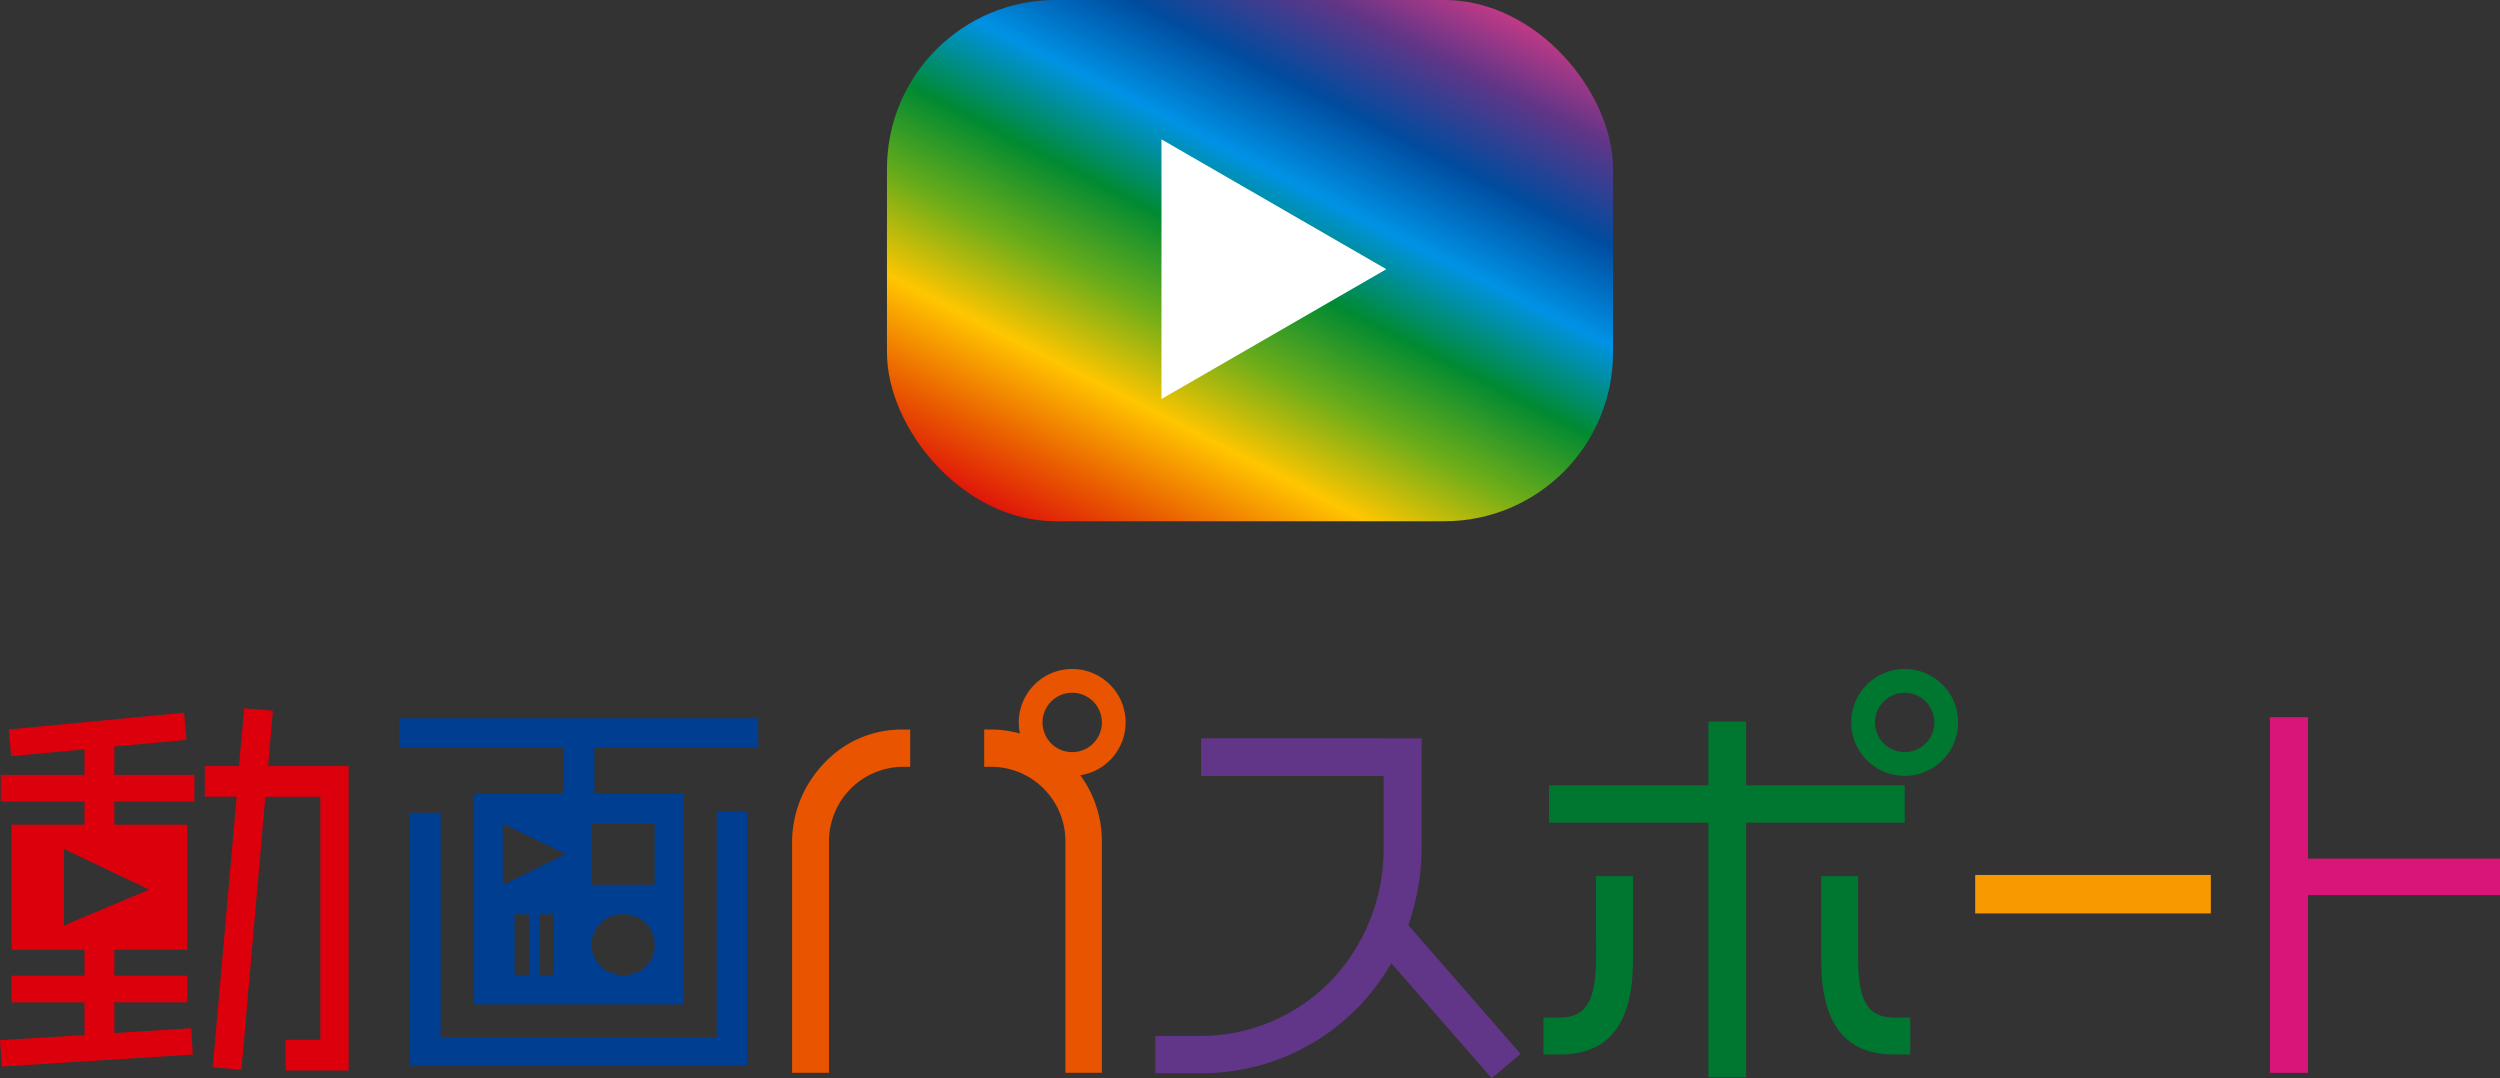
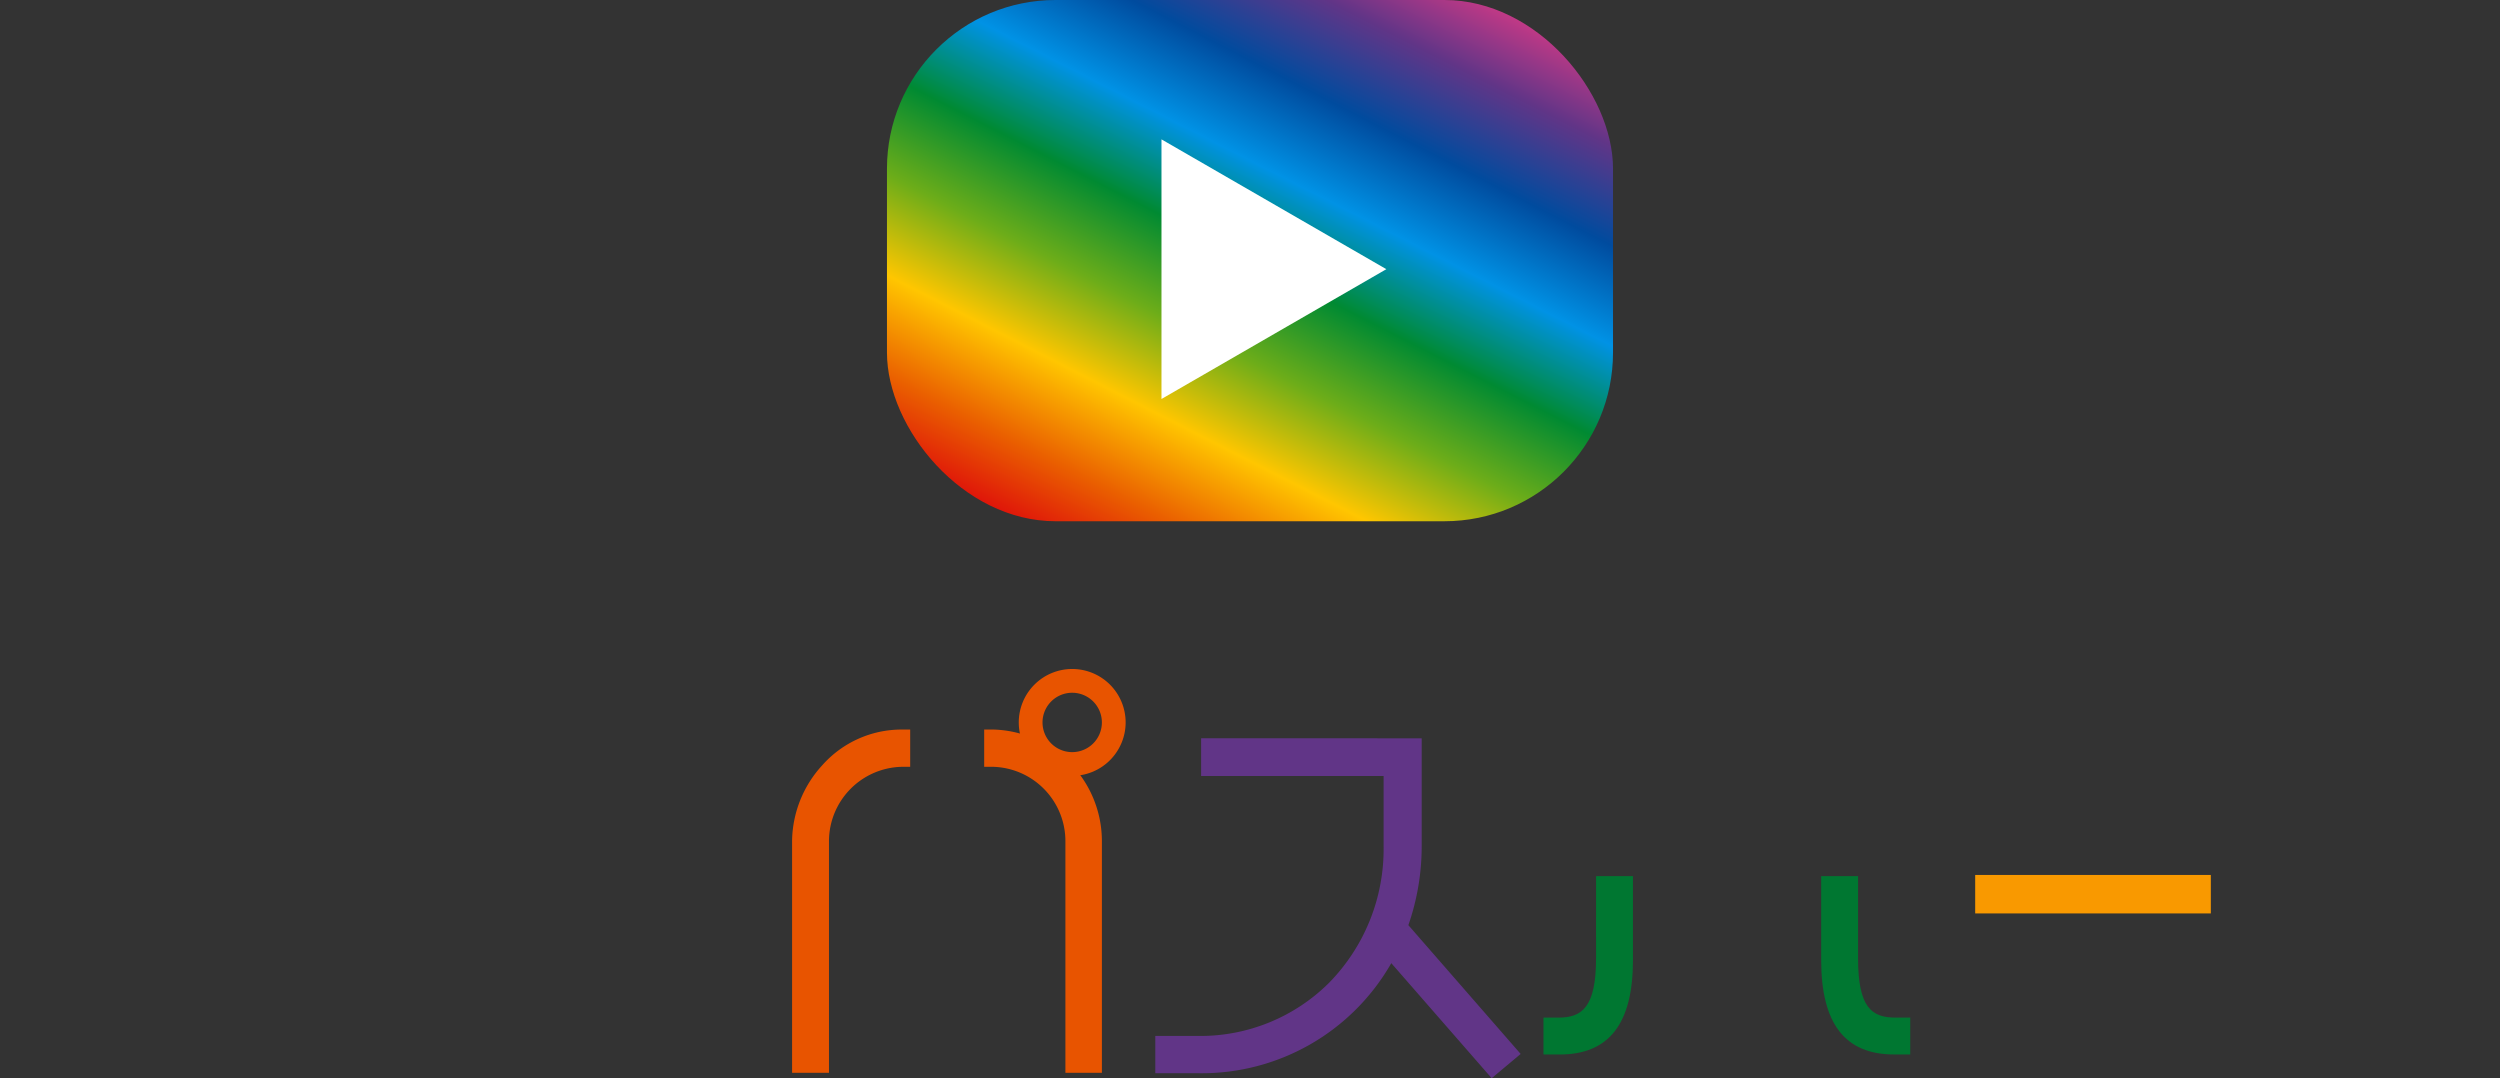
<svg xmlns="http://www.w3.org/2000/svg" width="148.216" height="63.922" viewBox="0 0 148.216 63.922">
  <rect x="0" y="0" width="148.216" height="63.922" fill="#333333" stroke="none" />
  <defs>
    <linearGradient id="a" x1="0.135" y1="1.009" x2="0.865" y2="-0.009" gradientUnits="objectBoundingBox">
      <stop offset="0" stop-color="#dc000c" />
      <stop offset="0.125" stop-color="#ea6000" />
      <stop offset="0.25" stop-color="#ffc600" />
      <stop offset="0.375" stop-color="#6dad19" />
      <stop offset="0.5" stop-color="#008a32" />
      <stop offset="0.625" stop-color="#0092e5" />
      <stop offset="0.75" stop-color="#004b9e" />
      <stop offset="0.875" stop-color="#613587" />
      <stop offset="1" stop-color="#dc3a86" />
    </linearGradient>
  </defs>
  <g transform="translate(-296.63 -614.957)">
    <g transform="translate(349.215 614.957)">
      <rect width="43.045" height="30.903" rx="10" fill="url(#a)" />
      <path d="M383.331,631.457,370,623.76v15.393Z" transform="translate(-353.725 -615.498)" fill="#fff" />
    </g>
    <g transform="translate(296.63 654.62)">
-       <path d="M303.409,665.228v1.37h4.323v7.417h-4.323v1.535h4.323v1.583h-4.323v1.819l4.559-.284.095,1.56-11.316.709-.117-1.56,5.007-.307v-1.936h-4.323v-1.583h4.323v-1.535h-4.323V666.6h4.323v-1.37h-4.96v-1.582h4.96v-1.512l-4.345.4-.142-1.582,10.393-.993.142,1.607-4.276.4v1.677h4.748v1.582Zm-2.986,2.812v4.535l5.05-2.126Zm13.143,13.134v-1.82h2.055V664.945h-3.26l-1.418,16.181-1.7-.142,1.418-16.04h-1.89v-1.819H310.8l.308-3.426,1.7.142-.283,3.284H317.3v18.048Z" transform="translate(-296.63 -657.37)" fill="#dc000c" />
-       <path d="M333.42,662.078v2.74h5.268V677.29h-12.4V664.818h5.291v-2.74h-9.732V660.33h21.283v1.748Zm-10.937,18.851v-15h1.82v13.3h16.37v-13.37h1.8v15.07Zm9.237-12.544-3.733-1.818V670.2Zm-2.162,3.567h-.87v3.591h.87Zm1.461,0h-.869v3.591h.869Zm5.969-5.385h-3.733V670.2h3.733Zm-1.8,5.384h-.14a1.8,1.8,0,0,0-1.794,1.8h0a1.8,1.8,0,0,0,1.8,1.8h.188a1.746,1.746,0,0,0,1.749-1.745v-.054A1.8,1.8,0,0,0,335.19,671.951Z" transform="translate(-298.18 -657.408)" fill="#003e92" />
      <g transform="translate(46.96 3.588)">
        <path d="M359.318,661.04H358.8v2.21h.515a4.41,4.41,0,0,1,4.3,4.375v13.766h2.163V667.626A6.623,6.623,0,0,0,359.318,661.04Z" transform="translate(-347.411 -661.04)" fill="#e85400" />
        <path d="M348.455,663.157a6.765,6.765,0,0,0-1.79,4.468v13.766h2.187V667.626a4.418,4.418,0,0,1,4.3-4.375h.515v-2.21h-.515A6.291,6.291,0,0,0,348.455,663.157Z" transform="translate(-346.665 -661.04)" fill="#e85400" />
      </g>
      <path d="M384.612,672.672a14.248,14.248,0,0,0,.79-4.728v-6.35H372.325v2.235h10.819v4.162a11.324,11.324,0,0,1-3.23,8.095,10.812,10.812,0,0,1-7.712,3.155h-2.593v2.21H372.2a12.94,12.94,0,0,0,11.4-6.526l5.894,6.755.057.067,1.719-1.439Z" transform="translate(-301.115 -657.486)" fill="#613587" />
      <g transform="translate(91.506 3.116)">
        <path d="M416.084,678.688c-1.411,0-2.226-.576-2.226-3.524V670.3h-2.187v4.979c0,3.764,1.412,5.594,4.318,5.594h.963v-2.187Z" transform="translate(-395.206 -661.137)" fill="#007731" />
        <path d="M397.247,675.164c0,2.935-.851,3.524-2.225,3.524h-.893v2.187h.964c2.921,0,4.341-1.829,4.341-5.594V670.3h-2.186Z" transform="translate(-394.128 -661.137)" fill="#007731" />
-         <path d="M415.565,664.316h-9.4v-3.779h-2.235v3.779h-9.448v2.211h9.448v15.095h2.235V666.527h9.4Z" transform="translate(-394.15 -660.536)" fill="#007731" />
      </g>
      <rect width="13.97" height="2.281" transform="translate(117.102 12.21)" fill="#f99900" />
-       <path d="M442.276,668.646V660.26h-2.258v21.085h2.258V670.809h11.383v-2.163Z" transform="translate(-305.442 -657.404)" fill="#d91579" />
      <g transform="translate(109.754)">
-         <path d="M416.739,663.552a3.168,3.168,0,1,1,3.168-3.168A3.171,3.171,0,0,1,416.739,663.552Zm0-4.927a1.76,1.76,0,1,0,1.76,1.76A1.762,1.762,0,0,0,416.739,658.625Z" transform="translate(-413.571 -657.217)" fill="#007731" />
-       </g>
+         </g>
      <g transform="translate(60.399)">
        <path d="M364.152,663.552a3.168,3.168,0,1,1,3.168-3.168A3.171,3.171,0,0,1,364.152,663.552Zm0-4.927a1.76,1.76,0,1,0,1.76,1.76A1.762,1.762,0,0,0,364.152,658.625Z" transform="translate(-360.984 -657.217)" fill="#e85400" />
      </g>
    </g>
  </g>
</svg>